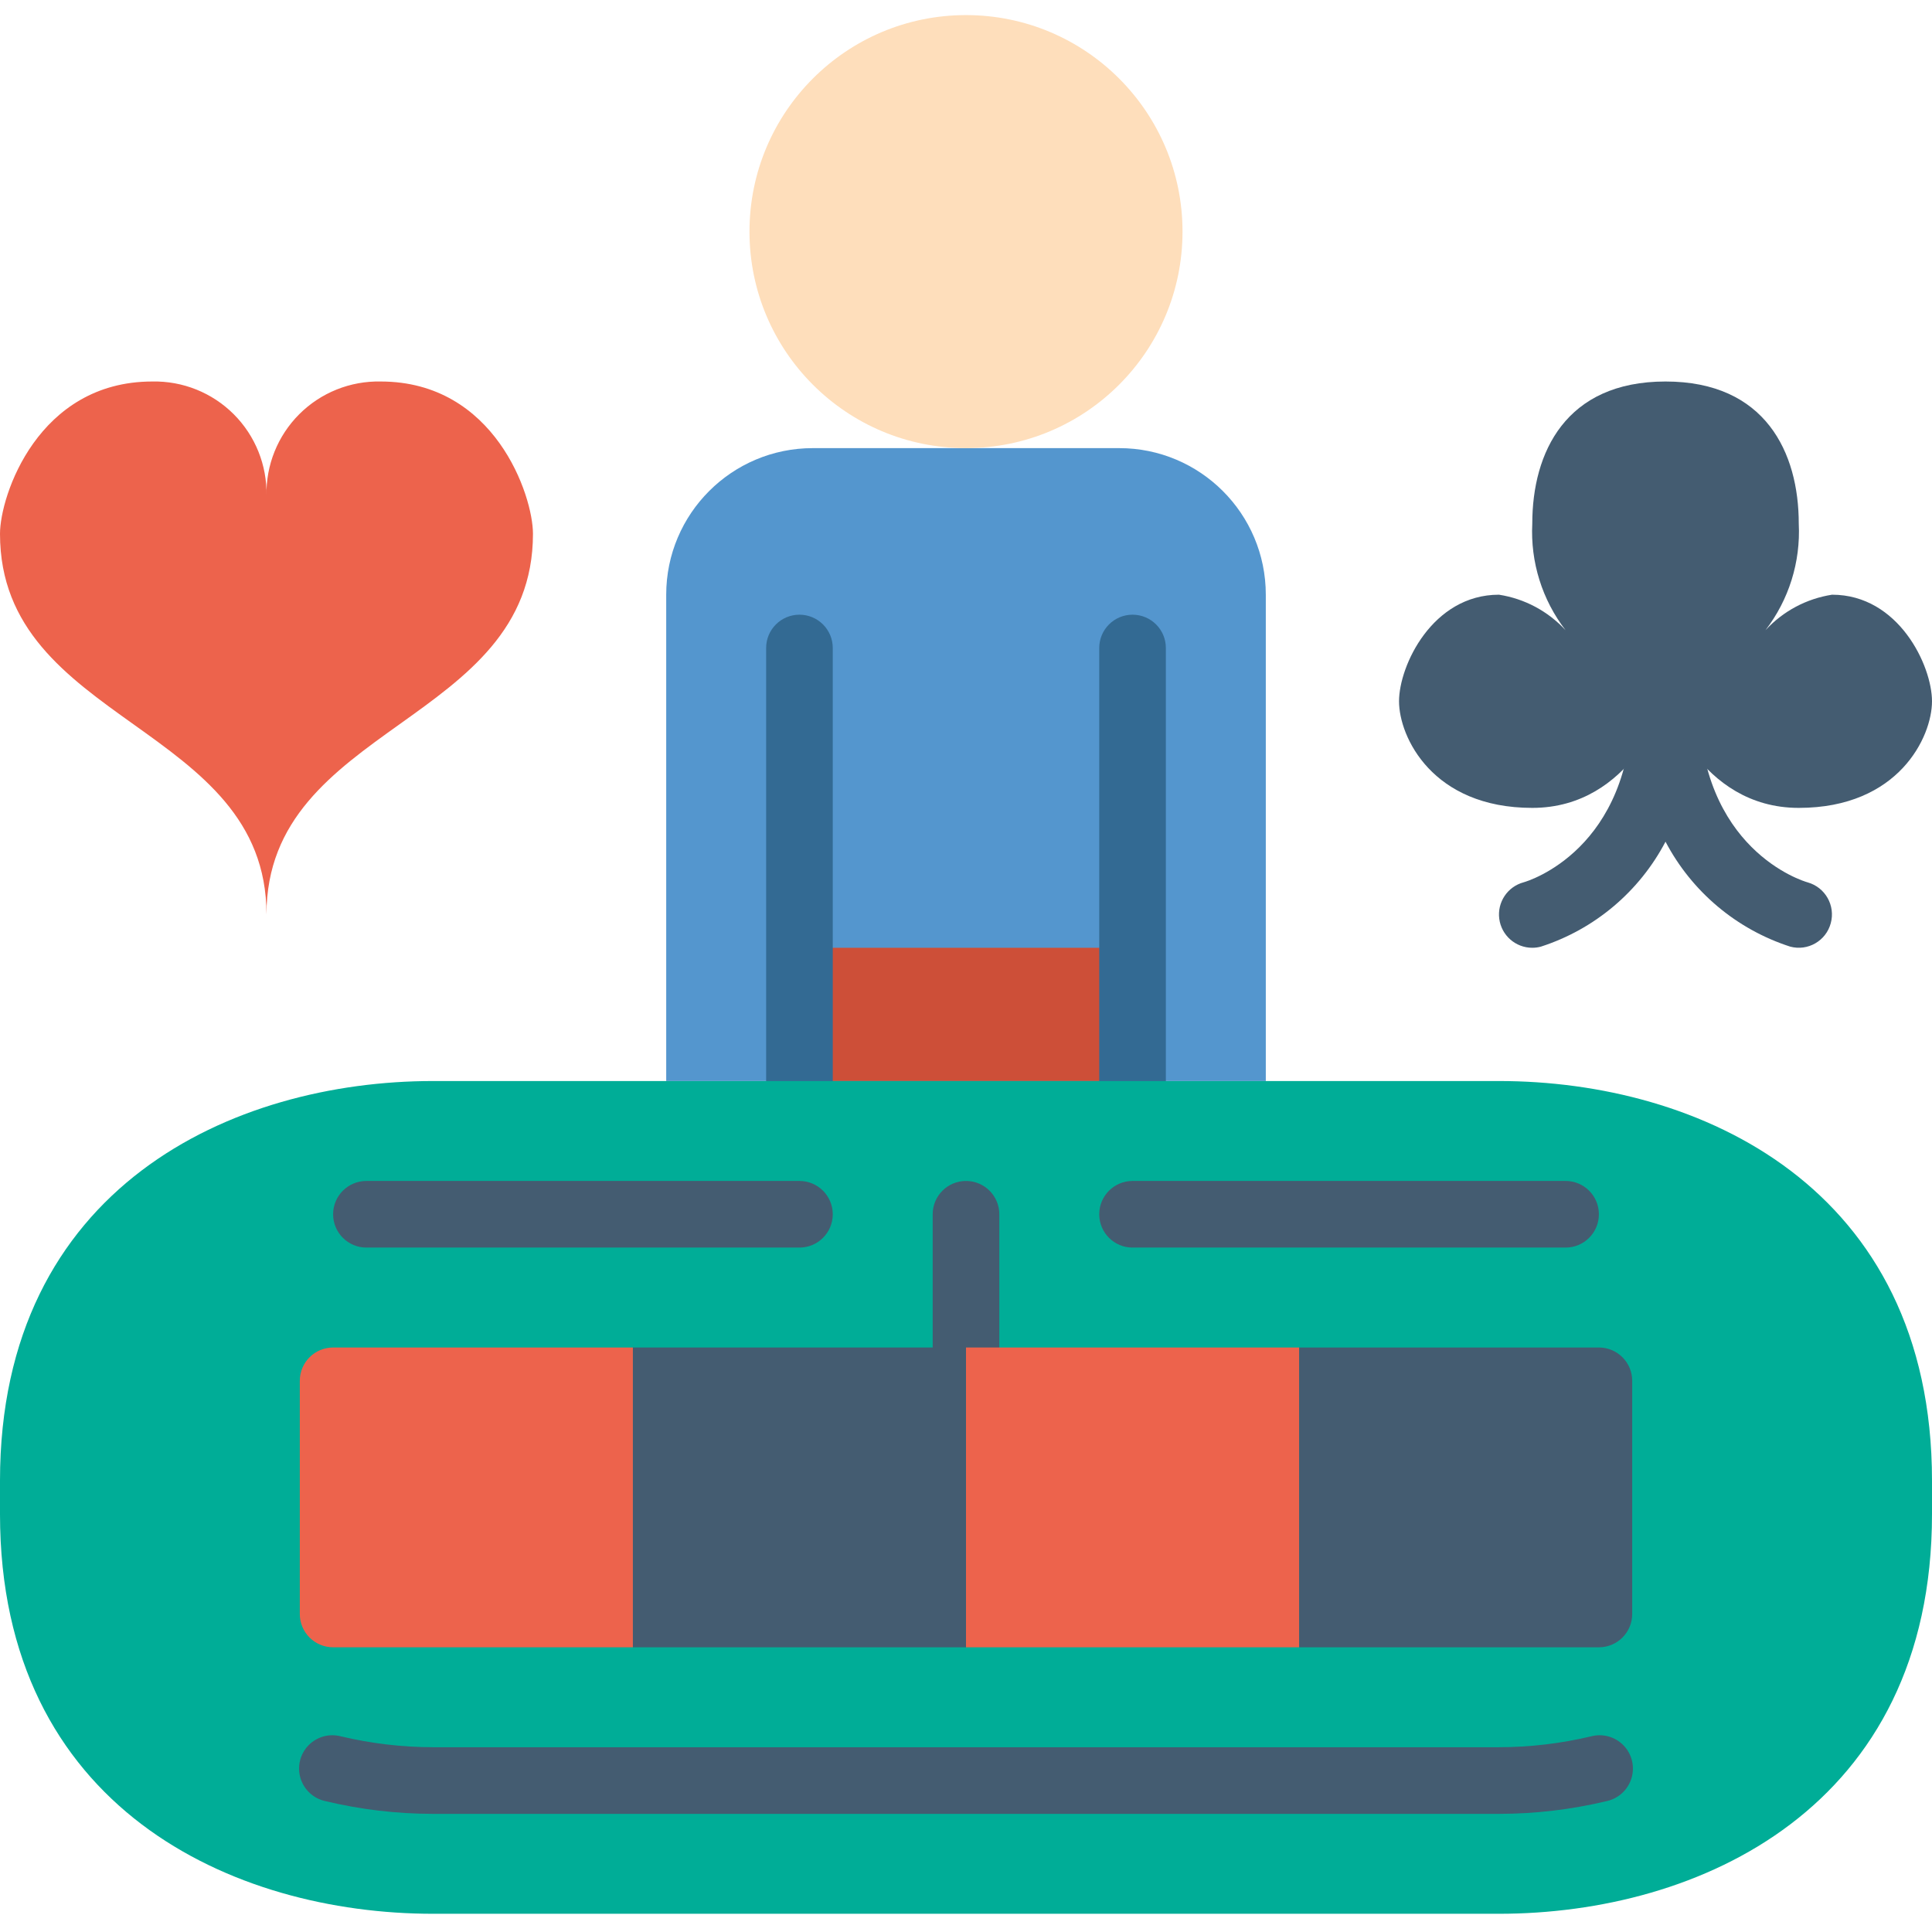
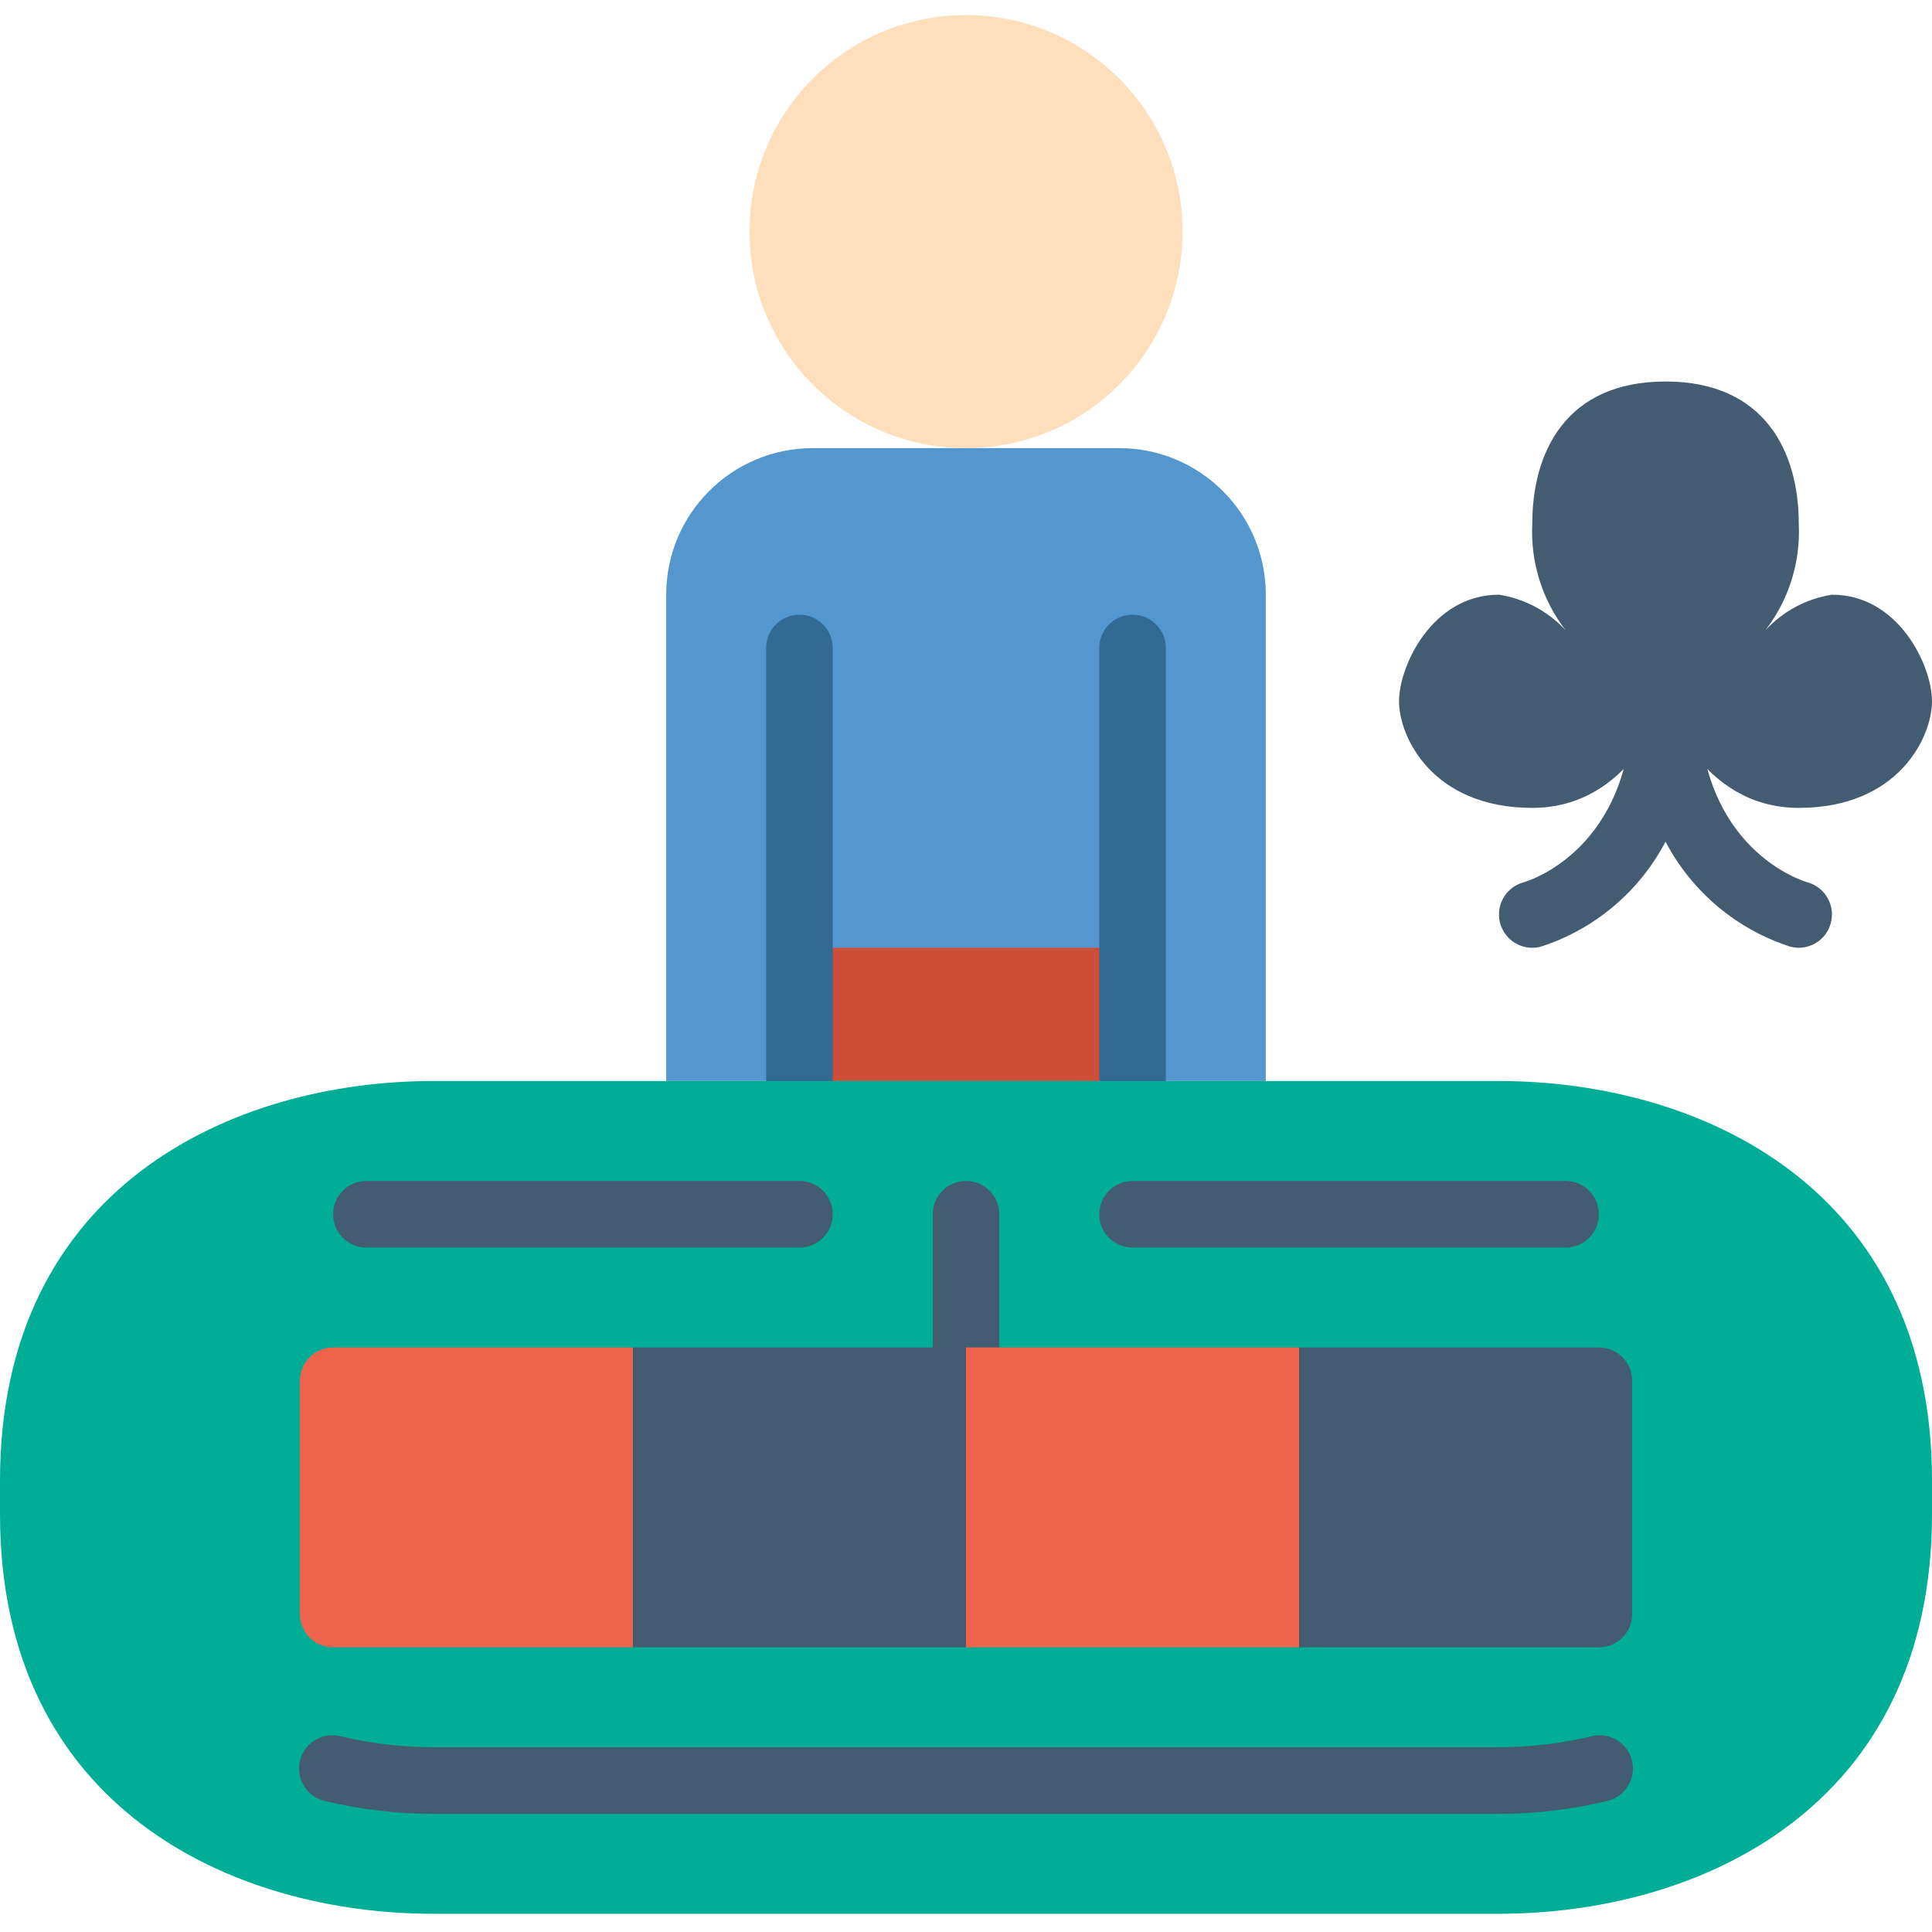
<svg xmlns="http://www.w3.org/2000/svg" height="512pt" viewBox="0 -4 512 512" width="512pt">
  <path d="m215.395 114.758h81.211c21.453 0 38.844 17.391 38.844 38.844v128.883h-158.898v-128.883c0-21.453 17.391-38.844 38.844-38.844zm0 0" fill="#5496ce" />
  <path d="m211.863 247.172h88.273v35.312h-88.273zm0 0" fill="#cd4f38" />
  <path d="m313.379 57.379c0 31.691-25.688 57.379-57.379 57.379s-57.379-25.688-57.379-57.379c0-31.688 25.688-57.379 57.379-57.379s57.379 25.691 57.379 57.379zm0 0" fill="#fedebb" />
  <path d="m211.863 291.309c-4.875 0-8.828-3.949-8.828-8.824v-114.762c0-4.875 3.953-8.824 8.828-8.824s8.828 3.949 8.828 8.824v114.762c0 4.875-3.953 8.824-8.828 8.824zm0 0" fill="#336a93" />
  <path d="m300.137 291.309c-4.875 0-8.828-3.949-8.828-8.824v-114.762c0-4.875 3.953-8.824 8.828-8.824s8.828 3.949 8.828 8.824v114.762c0 4.875-3.953 8.824-8.828 8.824zm0 0" fill="#336a93" />
  <path d="m397.242 282.484h-282.484c-52.965 0-114.758 27.957-114.758 105.93v8.828c0 77.973 61.793 105.93 114.758 105.93h282.484c52.965 0 114.758-27.957 114.758-105.93v-8.828c0-77.973-61.793-105.93-114.758-105.93zm0 0" fill="#00ad97" />
  <g fill="#445c71">
    <path d="m397.242 476.691h-282.484c-9.621-.004-19.207-1.141-28.566-3.383-3.125-.688-5.633-3.012-6.559-6.074-.922-3.066-.117-6.391 2.109-8.688 2.227-2.301 5.523-3.215 8.617-2.391 7.996 1.898 16.184 2.863 24.398 2.879h282.484c8.215-.016 16.402-.98 24.398-2.879 3.094-.824 6.391.09 8.617 2.391 2.227 2.297 3.031 5.621 2.109 8.688-.926 3.062-3.434 5.387-6.559 6.074-9.359 2.242-18.945 3.379-28.566 3.383zm0 0" />
    <path d="m256 361.93c-4.875 0-8.828-3.949-8.828-8.828v-35.309c0-4.875 3.953-8.828 8.828-8.828s8.828 3.953 8.828 8.828v35.309c0 4.879-3.953 8.828-8.828 8.828zm0 0" />
    <path d="m414.898 326.621h-114.762c-4.875 0-8.828-3.953-8.828-8.828s3.953-8.828 8.828-8.828h114.762c4.875 0 8.824 3.953 8.824 8.828s-3.949 8.828-8.824 8.828zm0 0" />
    <path d="m211.863 326.621h-114.762c-4.875 0-8.824-3.953-8.824-8.828s3.949-8.828 8.824-8.828h114.762c4.875 0 8.828 3.953 8.828 8.828s-3.953 8.828-8.828 8.828zm0 0" />
  </g>
-   <path d="m100.891 97.102c-8.078-.172-15.879 2.961-21.594 8.676s-8.848 13.516-8.676 21.598c.172-8.082-2.961-15.883-8.676-21.598-5.715-5.715-13.516-8.848-21.594-8.676-30.262 0-40.352 30.273-40.352 40.352 0 50.449 70.621 50.449 70.621 100.891 0-50.441 70.621-50.441 70.621-100.891 0-10.078-10.09-40.352-40.352-40.352zm0 0" fill="#ed634c" />
  <path d="m406.07 247.172c-4.43 0-8.172-3.285-8.75-7.68-.574-4.391 2.191-8.531 6.473-9.676 1.109-.301 28.758-8.648 28.758-47.969 0-4.875 3.953-8.828 8.828-8.828s8.828 3.953 8.828 8.828c0 39.32 27.648 47.668 28.832 47.988 4.68 1.312 7.418 6.16 6.125 10.848-1.266 4.676-6.078 7.438-10.75 6.18-14.227-4.59-26.086-14.574-33.035-27.809-6.945 13.238-18.805 23.227-33.031 27.816-.746.199-1.508.301-2.277.301zm0 0" fill="#445c71" />
  <path d="m441.379 97.102c26.484 0 35.312 18.832 35.312 37.668.508 10.168-2.621 20.184-8.828 28.25 4.648-5.047 10.871-8.371 17.652-9.418 17.656 0 26.484 18.828 26.484 28.246 0 9.418-8.828 28.25-35.309 28.25-26.484 0-35.312-28.25-35.312-28.25s-8.828 28.25-35.309 28.25c-26.484 0-35.312-18.832-35.312-28.25 0-9.418 8.828-28.246 26.484-28.246 6.781 1.047 13.004 4.371 17.656 9.418-6.211-8.066-9.34-18.082-8.828-28.25 0-18.836 8.828-37.668 35.309-37.668zm0 0" fill="#445c71" />
  <path d="m167.723 353.102v79.449h-79.445c-4.875 0-8.828-3.953-8.828-8.828v-61.793c0-4.875 3.953-8.828 8.828-8.828zm0 0" fill="#ed634c" />
  <path d="m167.723 353.102h88.277v79.449h-88.277zm0 0" fill="#445c71" />
  <path d="m432.551 361.93v61.793c0 4.875-3.953 8.828-8.828 8.828h-79.445v-79.449h79.445c4.875 0 8.828 3.953 8.828 8.828zm0 0" fill="#445c71" />
  <path d="m256 353.102h88.277v79.449h-88.277zm0 0" fill="#ed634c" />
</svg>